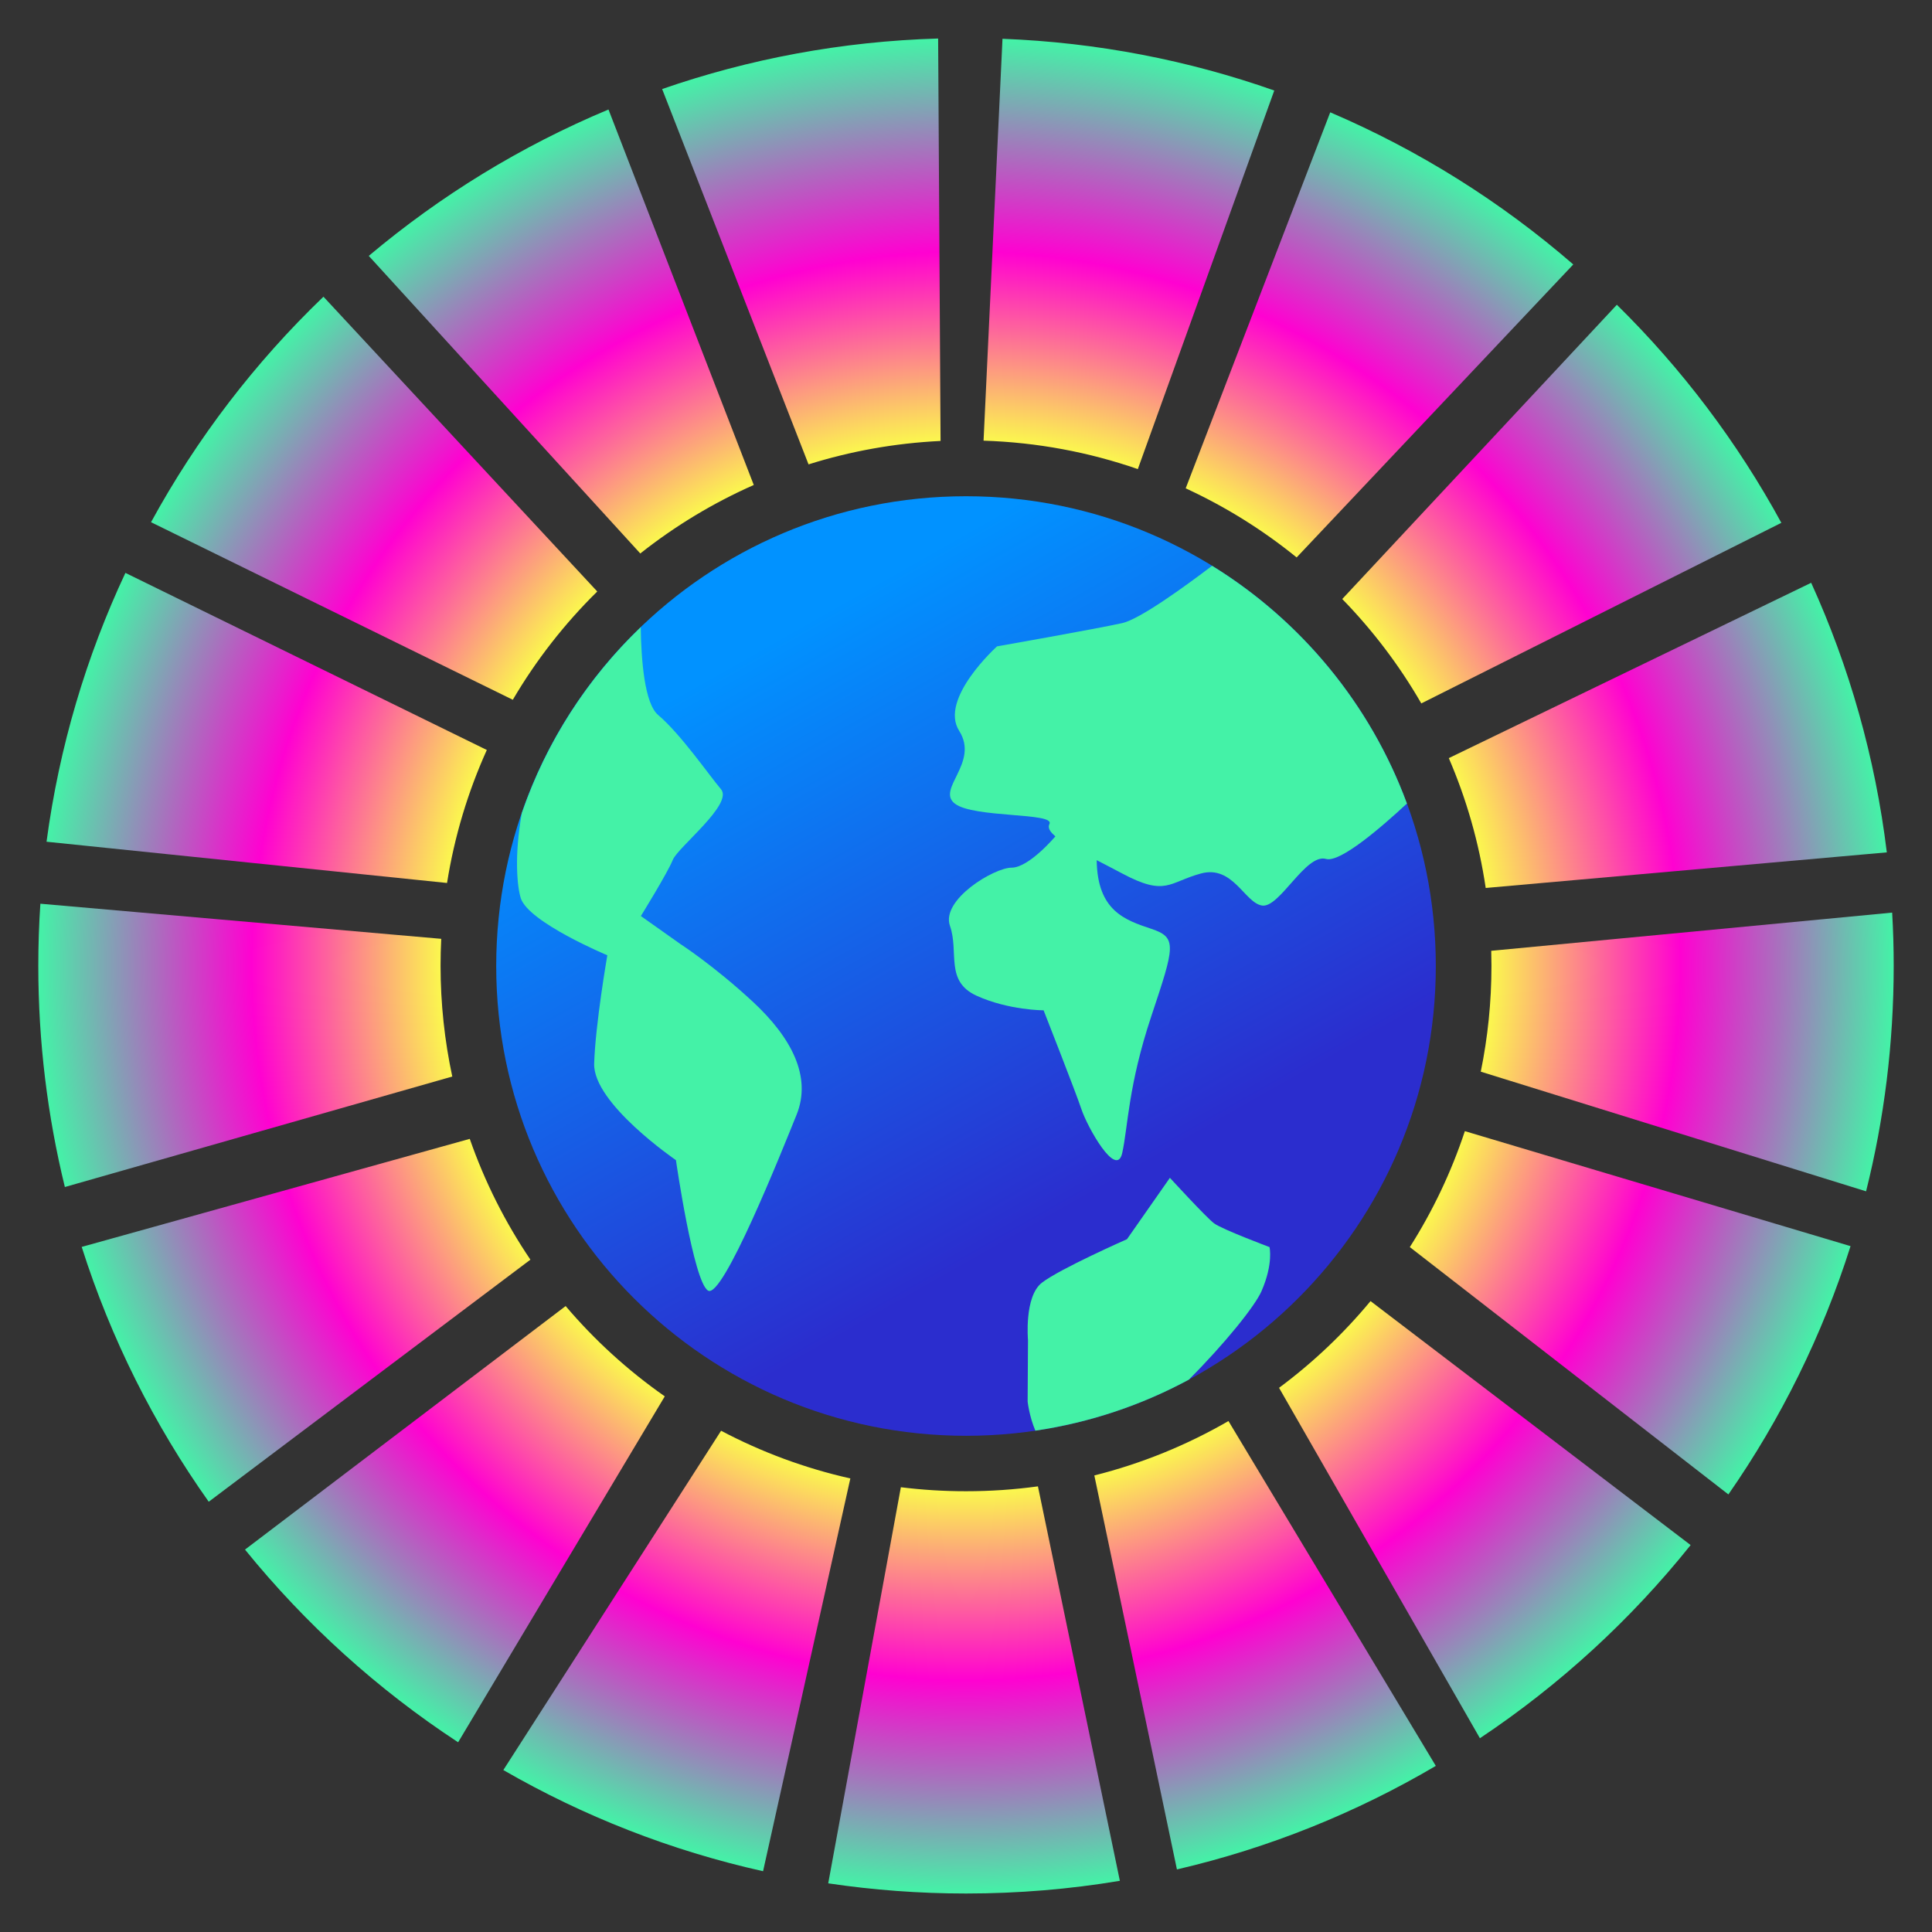
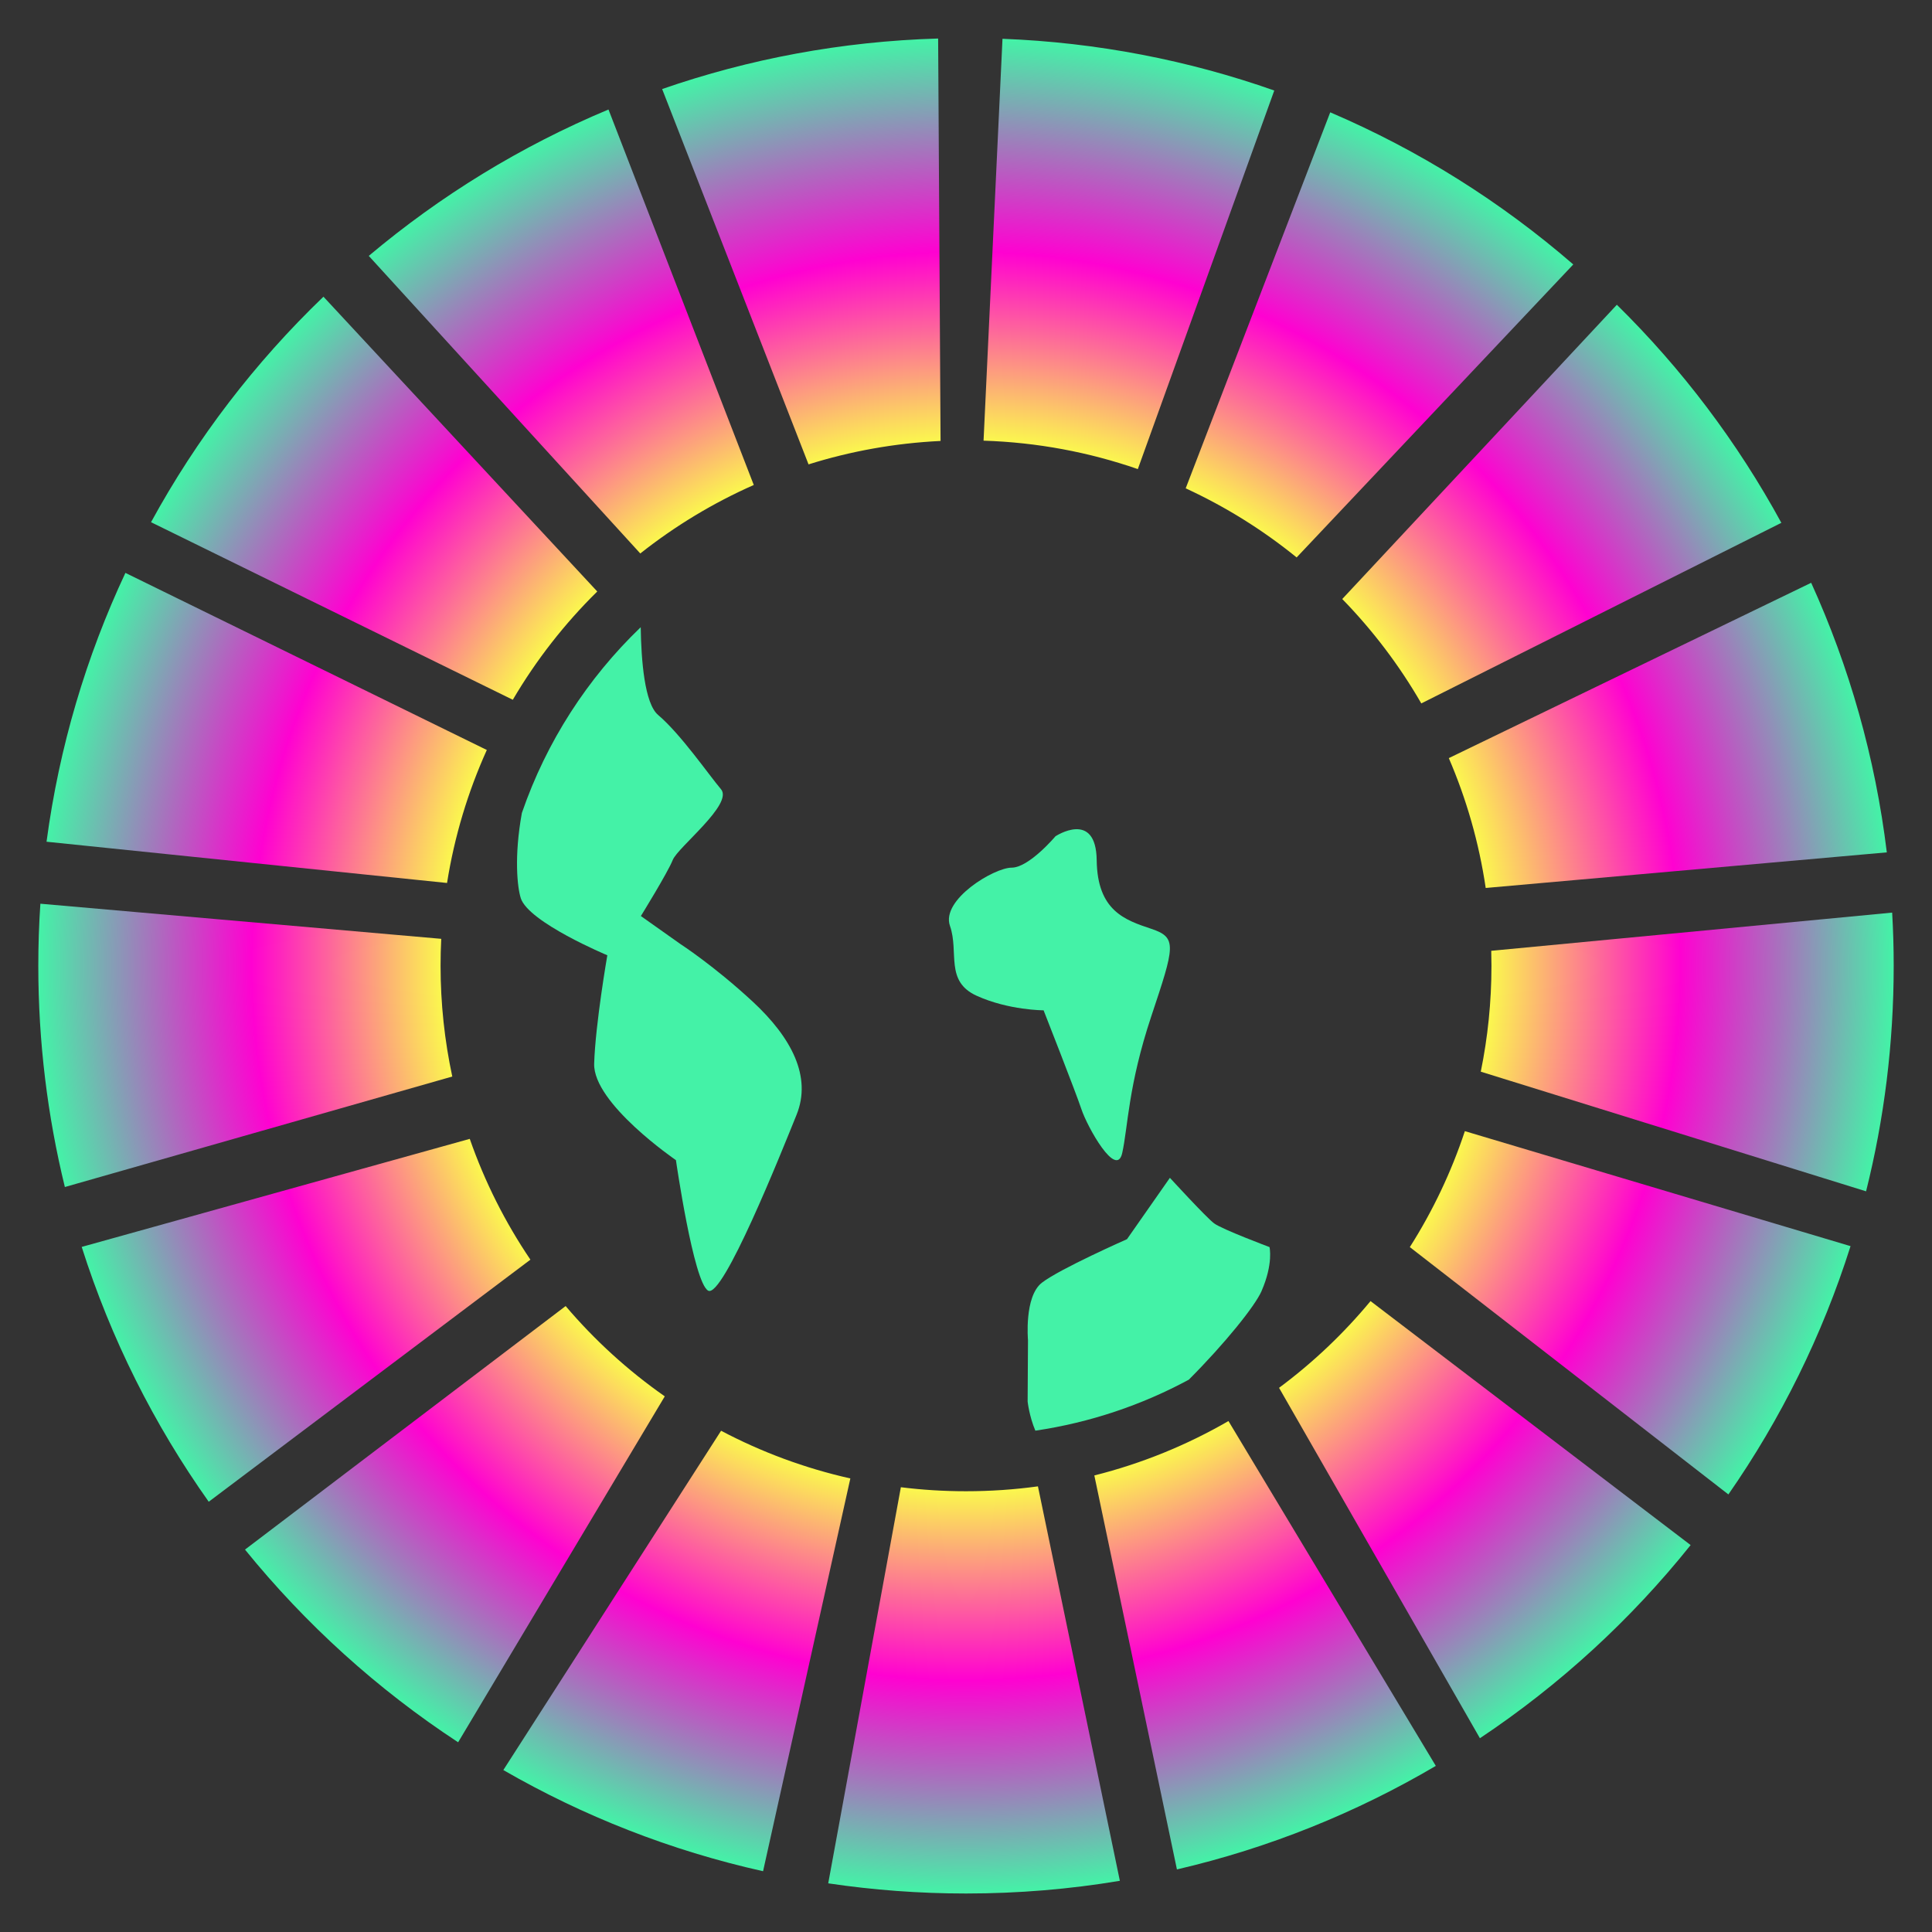
<svg xmlns="http://www.w3.org/2000/svg" id="_Слой_1" data-name="Слой 1" viewBox="0 0 800 800">
  <rect x="0" y="0" width="800" height="800" fill="#333333" stroke="none" />
  <defs>
    <style>
      .cls-1 {
        fill: #44f2a7;
      }

      .cls-1, .cls-2, .cls-3 {
        stroke-width: 0px;
      }

      .cls-2 {
        fill: url(#_Безымянный_градиент_59);
      }

      .cls-3 {
        fill: url(#_Безымянный_градиент_29);
      }
    </style>
    <radialGradient id="_Безымянный_градиент_29" data-name="Безымянный градиент 29" cx="400" cy="400" fx="400" fy="400" r="384.1" gradientUnits="userSpaceOnUse">
      <stop offset=".56" stop-color="#fbff4a" />
      <stop offset=".77" stop-color="#ff01d1" />
      <stop offset="1" stop-color="#44f2a7" />
    </radialGradient>
    <linearGradient id="_Безымянный_градиент_59" data-name="Безымянный градиент 59" x1="322.72" y1="263.67" x2="453.29" y2="494.03" gradientUnits="userSpaceOnUse">
      <stop offset="0" stop-color="#0192ff" />
      <stop offset="1" stop-color="#2b2dce" />
    </linearGradient>
  </defs>
-   <path class="cls-3" d="M251.97,45.34c-36.23,15.14-69.66,35.68-99.27,60.62l112.43,123.22c14.31-11.33,30.09-20.89,46.99-28.36l-60.16-155.48ZM388.46,15.95c-39.92,1.17-78.32,8.44-114.28,20.92l60.62,155.42c17.39-5.46,35.71-8.79,54.67-9.7l-1.01-166.64ZM550.82,46.51l-59.85,155.7c16.54,7.62,31.96,17.26,45.94,28.61l114.55-121.32c-29.87-25.88-63.78-47.23-100.64-62.99ZM749.97,241.32l-150.05,72.6c7.29,16.91,12.5,34.96,15.28,53.77l166.09-14.74c-4.79-39.36-15.54-76.88-31.32-111.63ZM783.51,377.89l-166.02,15.82c.06,2.06.09,4.12.09,6.2,0,15.02-1.53,29.69-4.42,43.85l159.54,49.54c7.49-29.9,11.44-61.18,11.44-93.4,0-7.4-.21-14.74-.64-22.01ZM567.51,538.75c-11.13,13.43-23.85,25.5-37.88,35.92l83.17,145.09h.01c33.04-22.03,62.49-49.05,87.24-79.98l-132.55-101.03ZM429.79,615.47c-9.74,1.33-19.67,2.02-29.78,2.02-9.13,0-18.15-.56-26.98-1.66l-30.08,164.02c18.62,2.77,37.67,4.21,57.06,4.21,21.7,0,42.98-1.79,63.7-5.26l-33.92-163.32ZM298.58,592.45l-90.16,140.49c33.06,19.06,69.22,33.34,107.55,41.89l36.14-162.64c-18.89-4.24-36.85-10.94-53.53-19.75ZM51.93,237.22c-16.22,34.6-27.41,72.02-32.66,111.32l165.84,17.08c3.07-19.33,8.67-37.8,16.47-55.07L51.93,237.22ZM133.94,122.85c-28.31,27.17-52.45,58.66-71.4,93.38l149.8,73.53c9.67-16.46,21.45-31.53,34.97-44.84l-113.38-122.07ZM182.43,399.9c0-3.74.09-7.46.28-11.15l-165.99-14.54c-.58,8.49-.86,17.06-.86,25.69,0,31.58,3.81,62.25,11,91.62l160.42-45.75c-3.17-14.79-4.85-30.14-4.85-45.87ZM194.51,471.58l-160.68,44.74c12.1,38.1,29.98,73.6,52.6,105.52l133.2-100.24c-10.41-15.39-18.89-32.17-25.11-50.02ZM234.22,540.81l-132.77,100.84c25.07,30.92,54.85,57.89,88.25,79.79l85.57-143.24c-15.24-10.67-29.04-23.24-41.05-37.39ZM508.67,588.43c-17.17,9.93-35.82,17.57-55.53,22.52l34.2,163.14c38.23-8.89,74.29-23.5,107.2-42.87l-85.86-142.79ZM606.57,468.38c-5.65,17.03-13.33,33.13-22.79,48.02l131.91,102.41c21.7-31.21,38.87-65.79,50.58-102.81l-159.71-47.62ZM669.5,126.2l-113.7,121.84c12.62,12.96,23.65,27.47,32.73,43.23l149.09-74.78c-18.2-33.41-41.21-63.83-68.12-90.3ZM415.11,16.06l-7.84,166.41c22.31.71,43.76,4.8,63.88,11.77l56.5-156.76c-35.43-12.48-73.22-19.91-112.53-21.42Z" />
+   <path class="cls-3" d="M251.97,45.34c-36.23,15.14-69.66,35.68-99.27,60.62l112.43,123.22c14.31-11.33,30.09-20.89,46.99-28.36l-60.16-155.48ZM388.46,15.95c-39.92,1.17-78.32,8.44-114.28,20.92l60.62,155.42c17.39-5.46,35.71-8.79,54.67-9.7l-1.01-166.64ZM550.82,46.51l-59.85,155.7c16.54,7.62,31.96,17.26,45.94,28.61l114.55-121.32c-29.87-25.88-63.78-47.23-100.64-62.99ZM749.97,241.32l-150.05,72.6c7.29,16.91,12.5,34.96,15.28,53.77l166.09-14.74c-4.79-39.36-15.54-76.88-31.32-111.63ZM783.51,377.89l-166.02,15.82c.06,2.06.09,4.12.09,6.2,0,15.02-1.53,29.69-4.42,43.85l159.54,49.54c7.49-29.9,11.44-61.18,11.44-93.4,0-7.4-.21-14.74-.64-22.01ZM567.51,538.75c-11.13,13.43-23.85,25.5-37.88,35.92l83.17,145.09h.01c33.04-22.03,62.49-49.05,87.24-79.98l-132.55-101.03ZM429.79,615.47c-9.74,1.33-19.67,2.02-29.78,2.02-9.13,0-18.15-.56-26.98-1.66l-30.08,164.02c18.62,2.77,37.67,4.21,57.06,4.21,21.7,0,42.98-1.79,63.7-5.26l-33.92-163.32ZM298.58,592.45l-90.16,140.49c33.06,19.06,69.22,33.34,107.55,41.89l36.14-162.64c-18.89-4.24-36.85-10.94-53.53-19.75ZM51.93,237.22c-16.22,34.6-27.41,72.02-32.66,111.32l165.84,17.08c3.07-19.33,8.67-37.8,16.47-55.07L51.93,237.22ZM133.94,122.85c-28.31,27.17-52.45,58.66-71.4,93.38l149.8,73.53c9.67-16.46,21.45-31.53,34.97-44.84l-113.38-122.07ZM182.43,399.9c0-3.74.09-7.46.28-11.15l-165.99-14.54c-.58,8.49-.86,17.06-.86,25.69,0,31.58,3.81,62.25,11,91.62l160.42-45.75c-3.17-14.79-4.85-30.14-4.85-45.87ZM194.51,471.58l-160.68,44.74c12.1,38.1,29.98,73.6,52.6,105.52l133.2-100.24c-10.41-15.39-18.89-32.17-25.11-50.02ZM234.22,540.81l-132.77,100.84c25.07,30.92,54.85,57.89,88.25,79.79l85.57-143.24c-15.24-10.67-29.04-23.24-41.05-37.39ZM508.67,588.43c-17.17,9.93-35.82,17.57-55.53,22.52l34.2,163.14c38.23-8.89,74.29-23.5,107.2-42.87l-85.86-142.79M606.57,468.38c-5.65,17.03-13.33,33.13-22.79,48.02l131.91,102.41c21.7-31.21,38.87-65.79,50.58-102.81l-159.71-47.62ZM669.5,126.2l-113.7,121.84c12.62,12.96,23.65,27.47,32.73,43.23l149.09-74.78c-18.2-33.41-41.21-63.83-68.12-90.3ZM415.11,16.06l-7.84,166.41c22.31.71,43.76,4.8,63.88,11.77l56.5-156.76c-35.43-12.48-73.22-19.91-112.53-21.42Z" />
  <g>
-     <path class="cls-2" d="M594.54,400.01c0,107.44-87.1,194.52-194.53,194.52s-194.54-87.09-194.54-194.52,87.09-194.53,194.54-194.53,194.53,87.09,194.53,194.53Z" />
    <path class="cls-1" d="M437.03,346.3s-10.92,12.98-18.15,12.98-29.32,13.26-25.52,24.11c3.81,10.85-2.21,22.91,11.05,28.93,13.26,6.03,27.72,6.03,27.72,6.03,0,0,13.27,33.76,15.68,40.99,2.4,7.24,14.46,28.93,16.88,18.09,2.41-10.85,2.41-27.72,12.05-56.66,9.64-28.93,10.84-32.56,0-36.16-10.85-3.63-22.36-7.41-22.62-28.42-.28-21.02-17.1-9.89-17.1-9.89Z" />
    <path class="cls-1" d="M522.39,534.57c4.93-11.32,3.29-18.18,3.29-18.18,0,0-19.67-7.37-22.96-9.83-3.27-2.46-18.29-18.85-18.29-18.85l-17.77,25.41s-27.86,12.29-35.24,18.03c-7.39,5.74-5.75,23.77-5.75,23.77l-.15,25.41s.63,6.03,3.2,12.08c22.69-3.36,44.1-10.62,63.55-21.12,14.93-14.97,27.44-30.52,30.13-36.72Z" />
-     <path class="cls-1" d="M412.85,267.65s-24.12,21.71-15.68,34.97c8.44,13.27-9.6,24.11-1.79,30.14,7.81,6.03,41.58,3.61,39.17,8.44-2.41,4.83,12.06,10.85,30.15,20.5,18.08,9.64,19.28,3.61,32.55,0,13.27-3.62,18.08,12.06,25.3,13.26,7.26,1.21,18.08-21.7,26.53-19.29,5.88,1.67,23.36-13.51,33.5-22.95-15.18-41.14-43.87-75.75-80.68-98.43-11.52,8.75-29.97,22.11-37.2,23.72-10.85,2.41-51.85,9.64-51.85,9.64Z" />
    <path class="cls-1" d="M215.63,371.9c3.25,10.05,35.85,23.66,35.85,23.66,0,0-4.94,28.37-5.45,44.86-.51,16.49,33.86,39.97,33.86,39.97,0,0,7.27,50.55,13.32,54.03,6.05,3.5,30.24-57.01,36.62-72.79,6.39-15.78-2.08-31.98-18.14-46.87-16.05-14.87-29.87-23.8-29.87-23.8l-16.45-11.65s11.11-17.96,13.21-23.23c2.08-5.26,25.19-23.15,19.97-29.28-5.21-6.16-16.59-22.72-26.05-30.76-5.6-4.77-6.99-22.59-7.19-36.33-22.03,21.15-39.06,47.41-49.21,76.91-3.31,18.17-1.86,30.95-.46,35.27Z" />
  </g>
</svg>